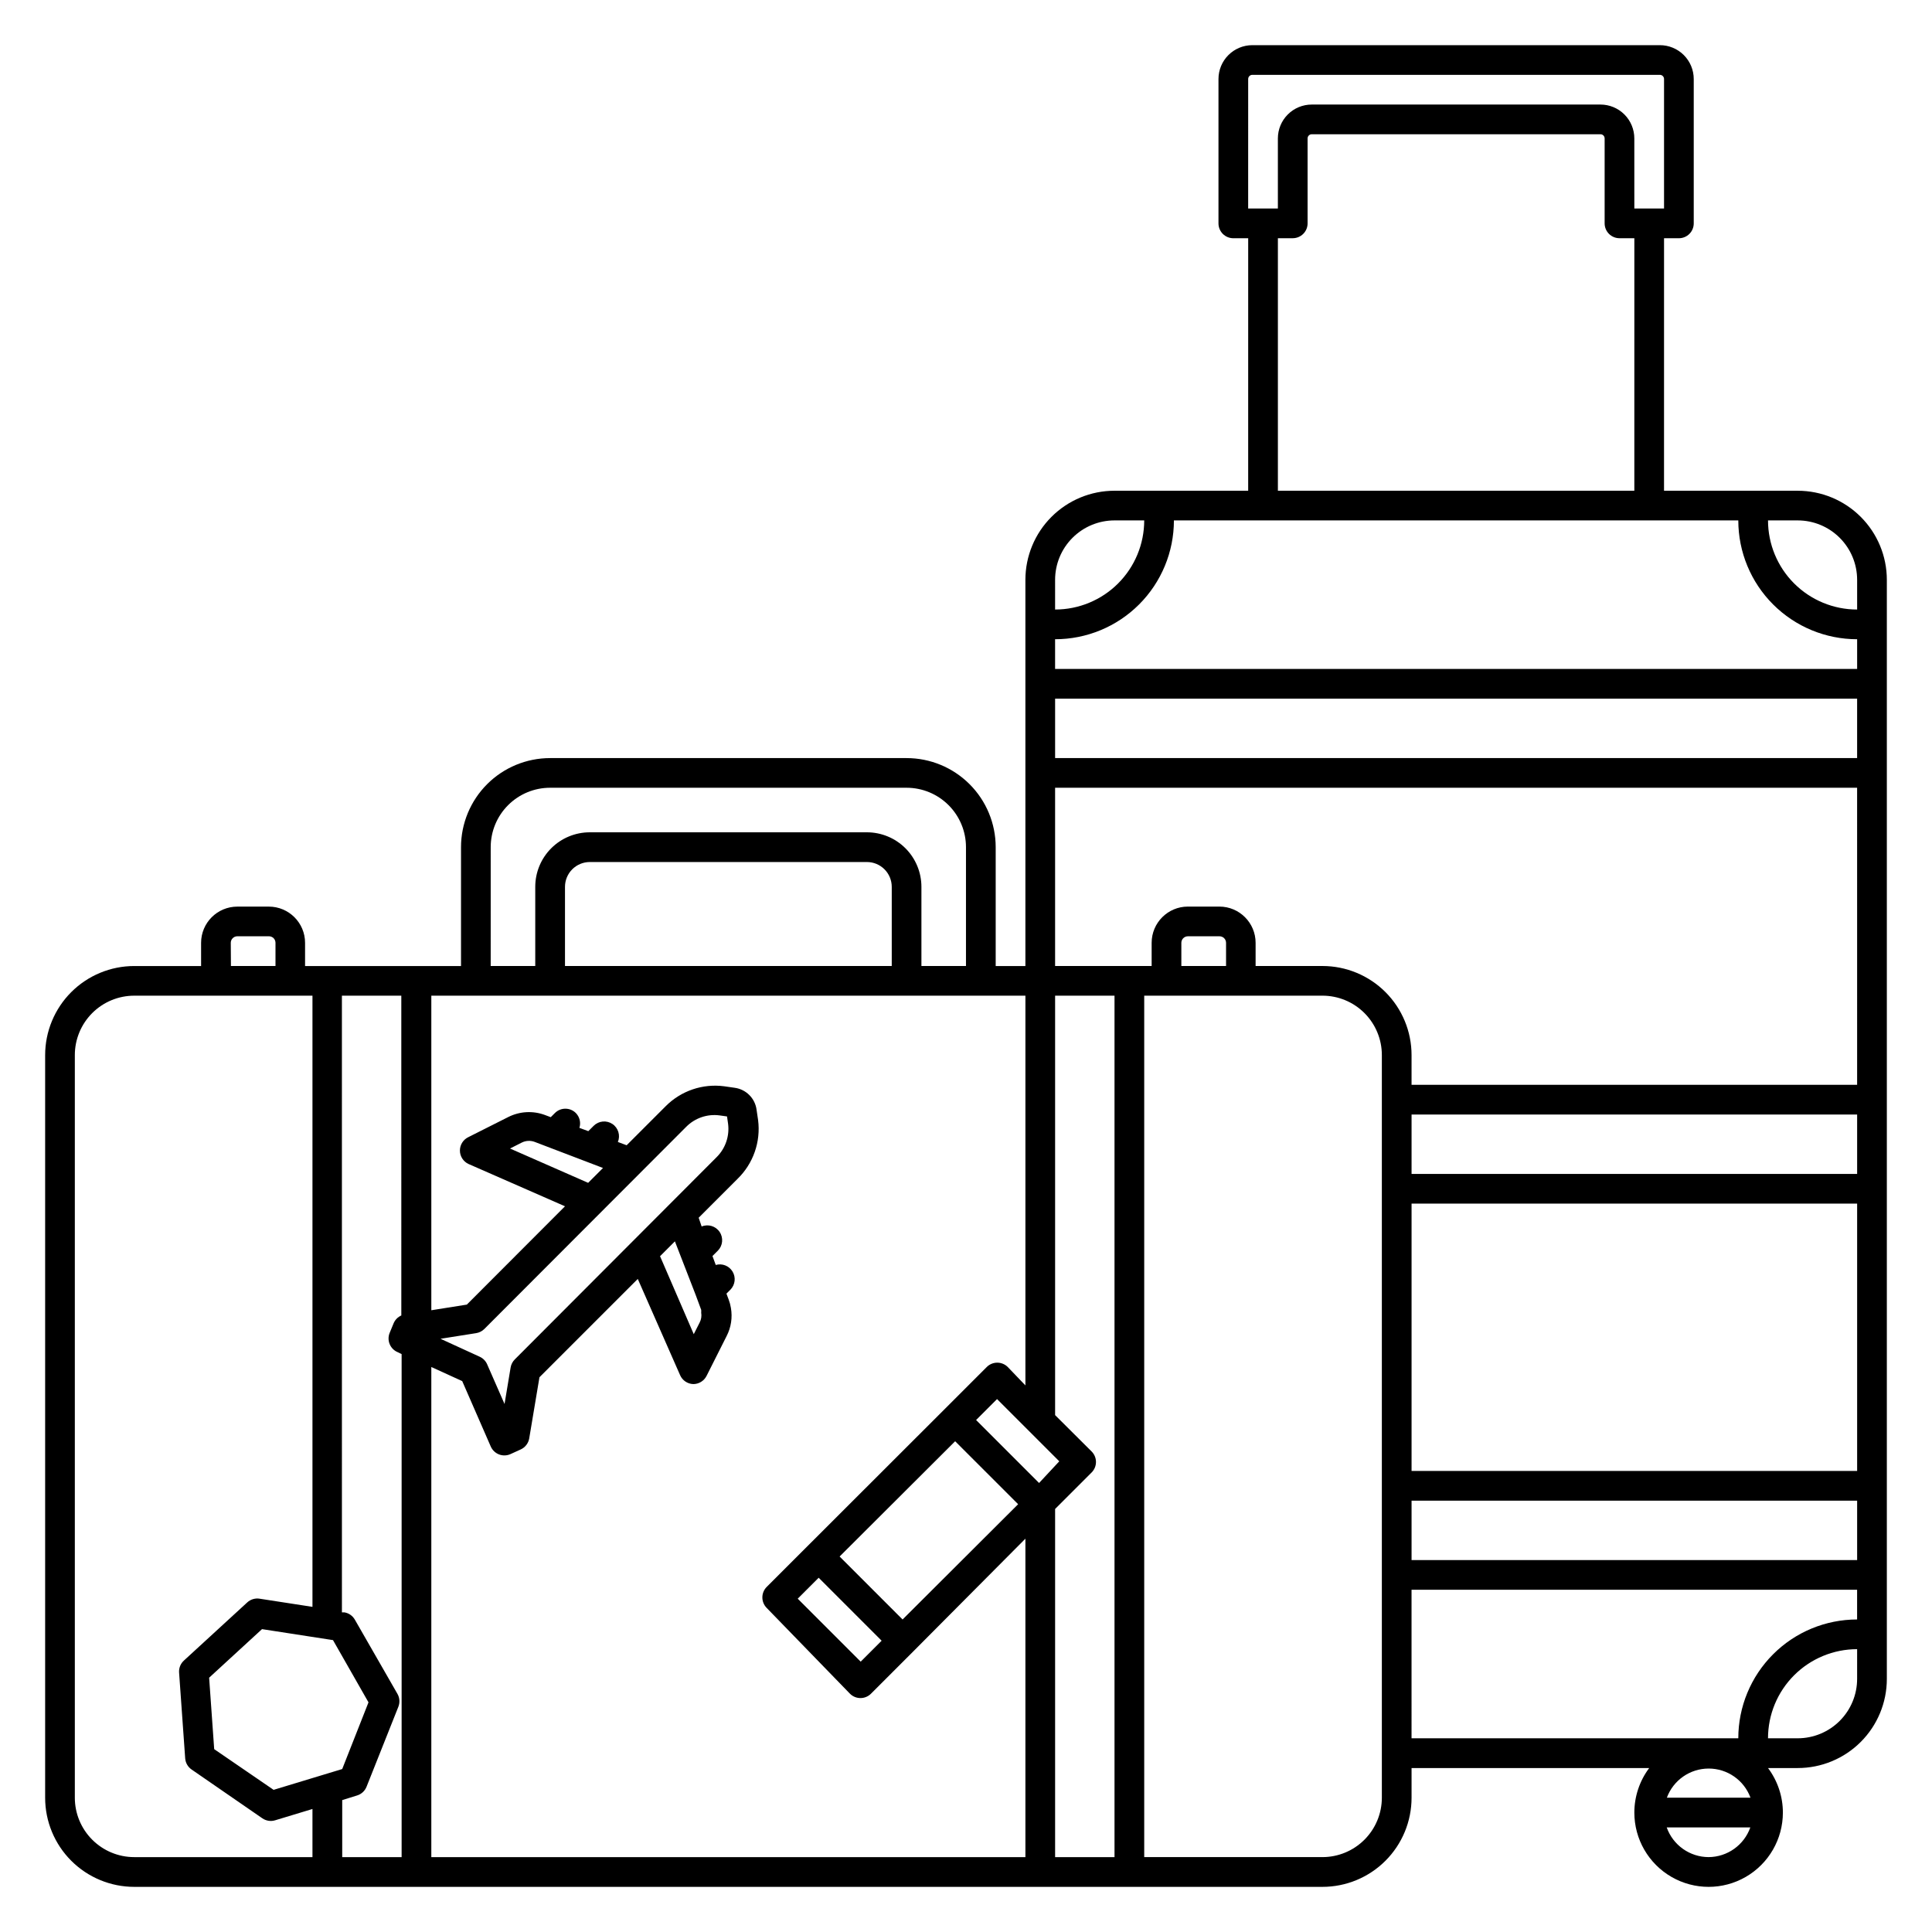
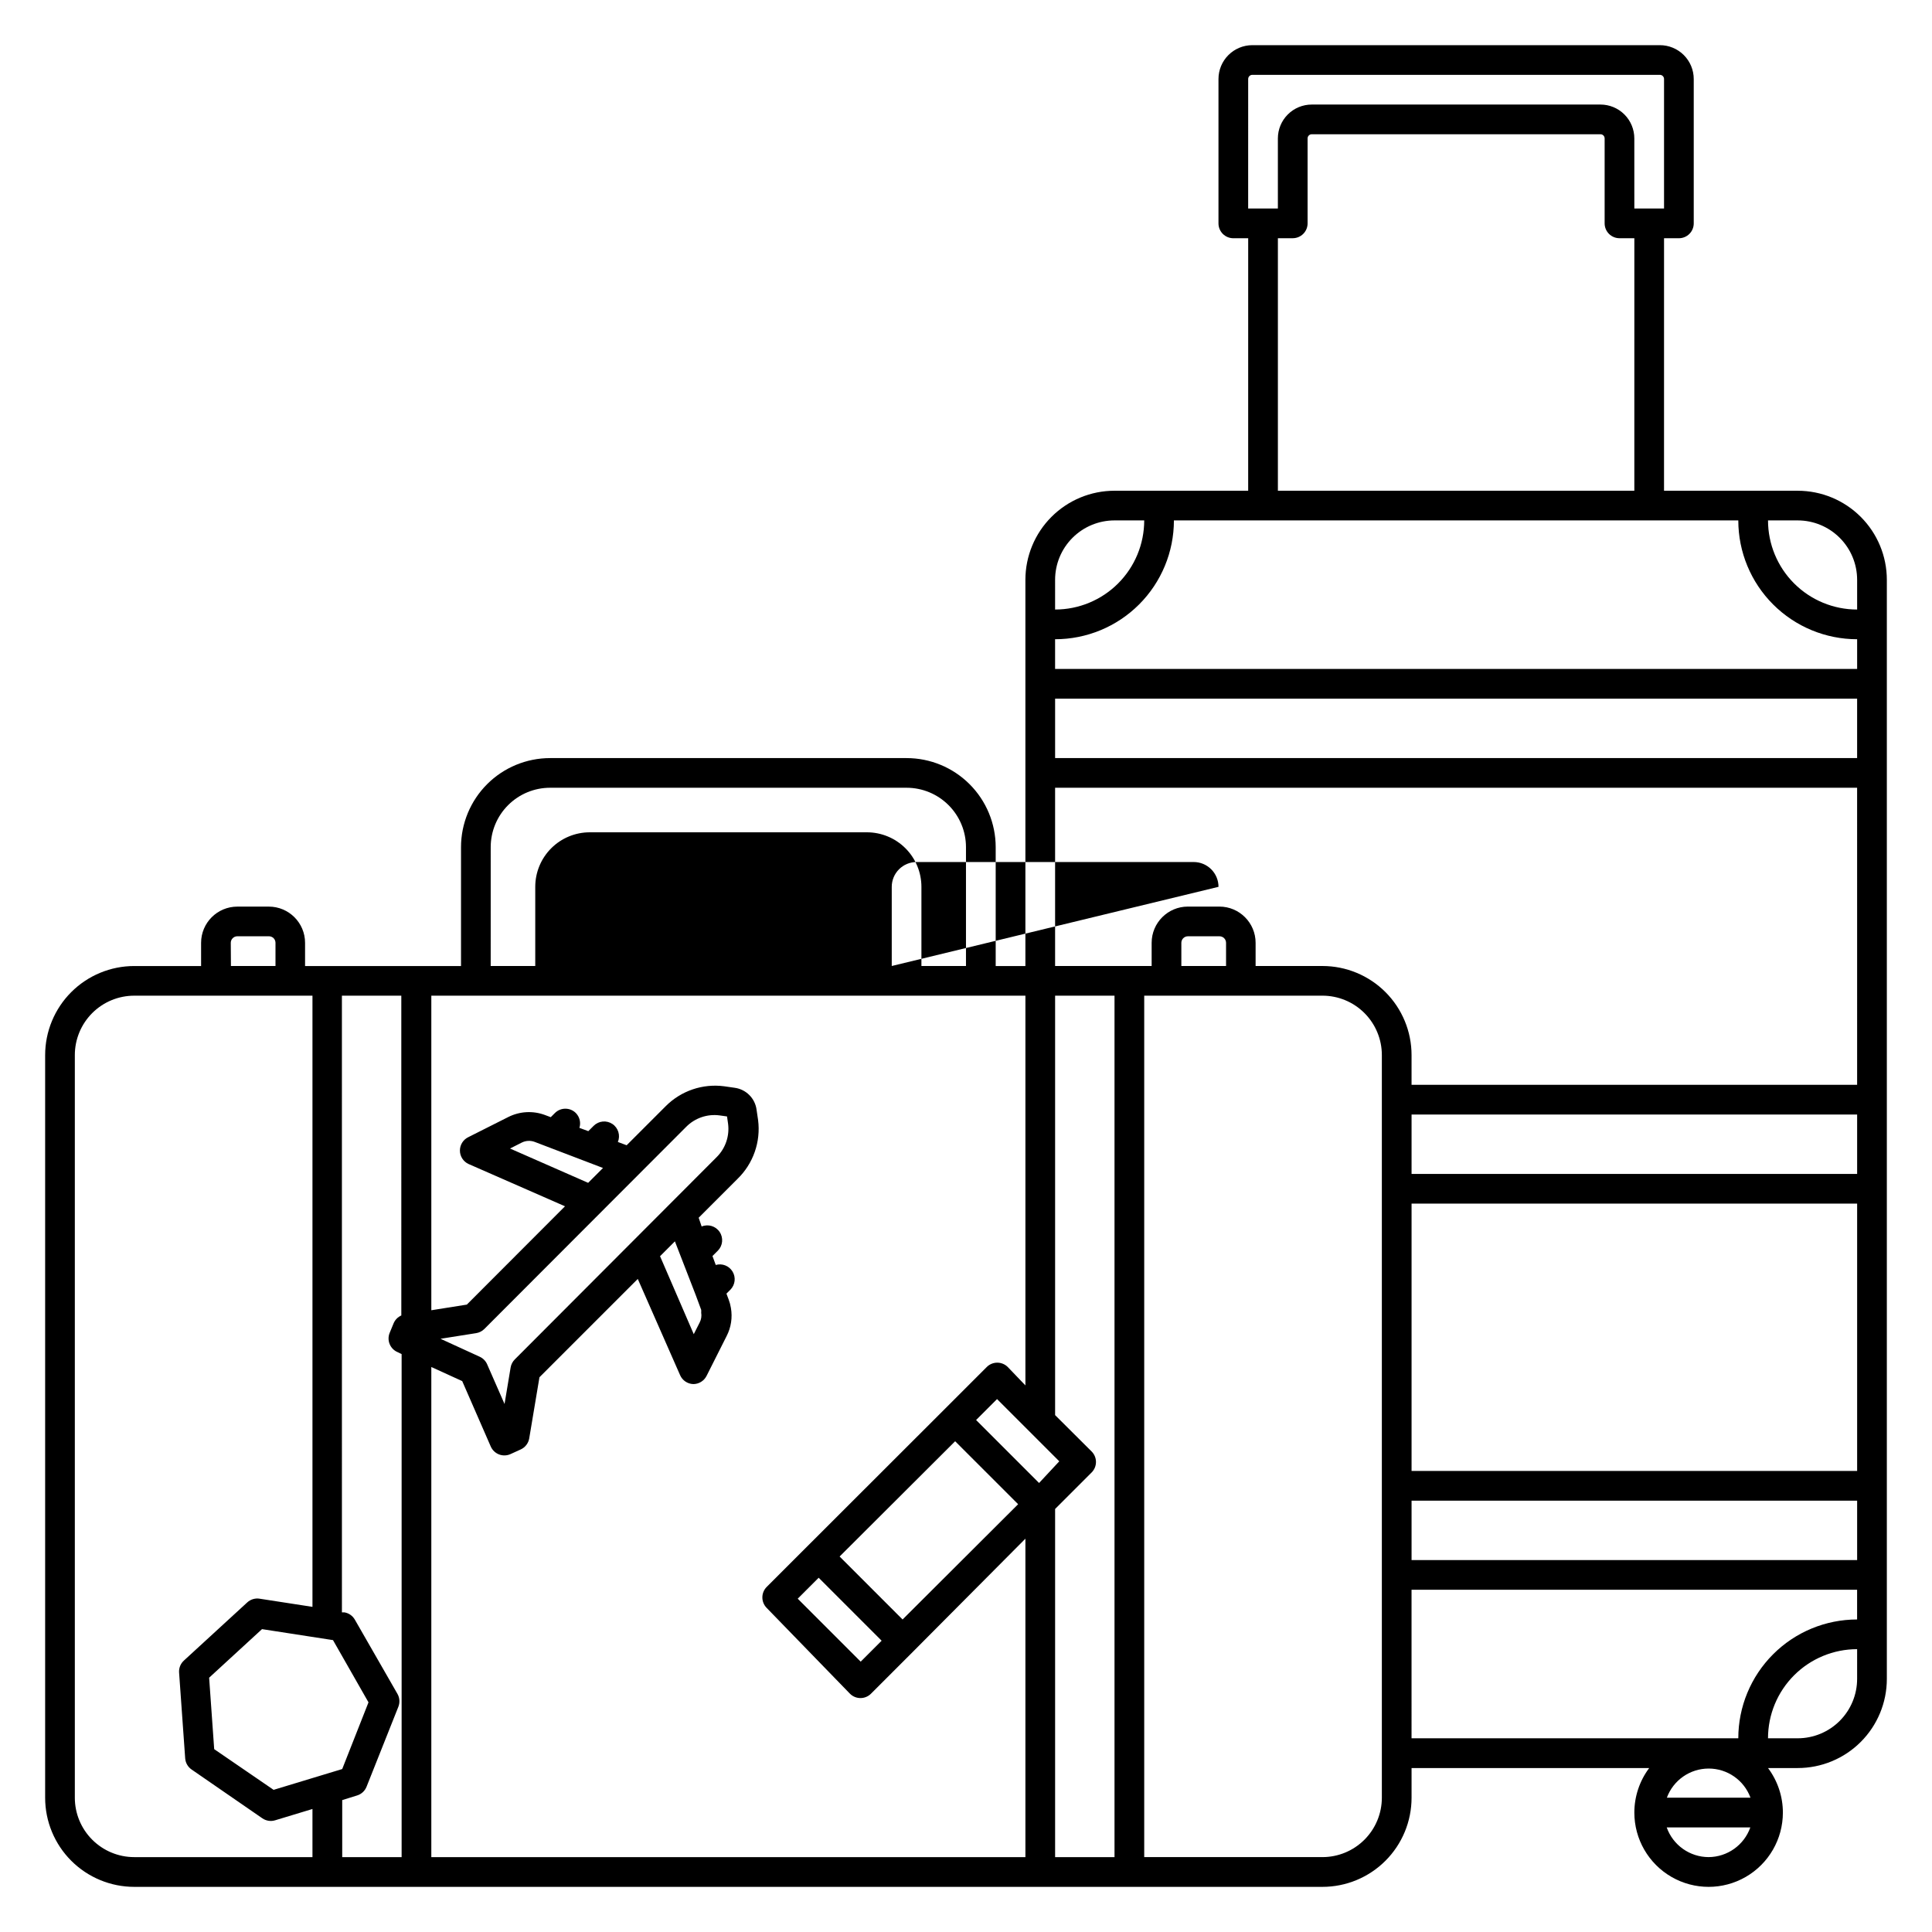
<svg xmlns="http://www.w3.org/2000/svg" fill="#000000" width="800px" height="800px" version="1.1" viewBox="144 144 512 512">
-   <path d="m620.41 274.05h-35.426l0.004-66.914h3.938-0.004c1.047 0 2.047-0.414 2.785-1.152 0.738-0.738 1.152-1.738 1.152-2.781v-38.258c0-2.383-0.945-4.664-2.629-6.348s-3.965-2.629-6.344-2.629h-108c-2.383 0-4.664 0.945-6.348 2.629-1.684 1.684-2.629 3.965-2.629 6.348v38.258c0 1.043 0.414 2.043 1.152 2.781s1.742 1.152 2.785 1.152h3.938l-0.004 66.914h-35.422c-6.266 0-12.27 2.488-16.699 6.918-4.43 4.426-6.918 10.434-6.918 16.699v102.34h-7.871v-31.488c0-6.266-2.488-12.273-6.918-16.699-4.43-4.43-10.434-6.918-16.699-6.918h-94.465c-6.262 0-12.27 2.488-16.699 6.918-4.426 4.426-6.914 10.434-6.914 16.699v31.488h-41.328v-6.141c0-5.305-4.301-9.605-9.605-9.605h-8.344c-5.305 0-9.605 4.301-9.605 9.605v6.141h-17.711c-6.262 0-12.27 2.488-16.699 6.914-4.43 4.43-6.918 10.438-6.918 16.699v196.8c0 6.266 2.488 12.27 6.918 16.699 4.43 4.43 10.438 6.918 16.699 6.918h314.88c6.266 0 12.273-2.488 16.699-6.918 4.43-4.43 6.918-10.434 6.918-16.699v-7.871h62.977c-2.555 3.406-3.938 7.551-3.938 11.809 0 7.031 3.754 13.527 9.844 17.043 6.086 3.516 13.59 3.516 19.68 0 6.086-3.516 9.84-10.012 9.84-17.043 0-4.258-1.383-8.402-3.938-11.809h7.871c6.266 0 12.27-2.488 16.699-6.918 4.43-4.426 6.918-10.434 6.918-16.699v-291.26c0-6.266-2.488-12.273-6.918-16.699-4.43-4.43-10.434-6.918-16.699-6.918zm-163.34 125.95v-6.141c0-0.957 0.777-1.734 1.73-1.734h8.387c0.457 0 0.898 0.184 1.223 0.508 0.324 0.324 0.508 0.766 0.508 1.227v6.141zm10.078-15.742-8.348-0.004c-5.301 0-9.602 4.301-9.602 9.605v6.141h-25.586v-47.234h212.54l0.004 78.723h-118.08v-7.875c0-6.262-2.488-12.27-6.918-16.699-4.426-4.426-10.434-6.914-16.699-6.914h-17.711v-6.141c0-5.305-4.301-9.605-9.602-9.605zm-234.9 194.39 9.406 16.492-6.965 17.676-18.184 5.512-15.742-10.785-1.34-18.934 14.012-12.871zm6.375 41.172c1.152-0.348 2.078-1.203 2.519-2.32l8.422-21.176c0.449-1.117 0.363-2.379-0.234-3.426l-11.297-19.68c-0.59-1.031-1.617-1.742-2.793-1.93h-0.629l-0.004-163.42h15.742l0.004 84.742c-0.926 0.406-1.656 1.152-2.047 2.086l-1.023 2.481c-0.848 2 0.086 4.305 2.086 5.156l1.062 0.512v133.31h-15.742v-15.113zm19.68-113.55 8.188 3.738 7.559 17.32c0.422 0.977 1.219 1.738 2.211 2.117 0.996 0.379 2.098 0.34 3.062-0.109l2.676-1.219c1.184-0.543 2.023-1.633 2.246-2.914l2.715-16.215 26.055-26.055 11.219 25.504c0.609 1.398 1.977 2.32 3.504 2.359 1.48-0.004 2.836-0.84 3.504-2.164l5.312-10.547v-0.004c1.191-2.297 1.59-4.926 1.141-7.477-0.121-0.754-0.32-1.492-0.59-2.203l-0.59-1.574 1.102-1.102c1.223-1.289 1.43-3.234 0.512-4.75-0.922-1.52-2.742-2.234-4.449-1.746l-0.867-2.363 1.418-1.418v0.004c1.324-1.328 1.527-3.406 0.484-4.965-1.043-1.559-3.039-2.168-4.773-1.453l-0.789-2.32 10.312-10.312c4.164-4.051 6.176-9.828 5.434-15.586l-0.395-2.676v-0.004c-0.383-3.051-2.777-5.457-5.824-5.863l-2.754-0.395c-5.711-0.758-11.445 1.195-15.508 5.277l-10.352 10.352-2.32-0.867h-0.004c0.715-1.734 0.109-3.731-1.449-4.773-1.559-1.043-3.637-0.84-4.965 0.484l-1.418 1.418-2.363-0.867c0.438-1.387 0.074-2.898-0.945-3.938-1.535-1.527-4.012-1.527-5.547 0l-1.102 1.102-1.574-0.59c-3.168-1.168-6.672-0.969-9.684 0.551l-10.547 5.312h-0.004c-1.379 0.652-2.262 2.039-2.262 3.562 0 1.527 0.883 2.914 2.262 3.562l25.586 11.219-26.016 26.055-9.41 1.496v-83.363h157.44v103.28l-4.684-4.883c-1.535-1.523-4.016-1.523-5.551 0l-11.059 11.059-36.211 36.176-11.059 11.059h-0.004c-1.523 1.535-1.523 4.016 0 5.551l22.082 22.75c1.535 1.527 4.016 1.527 5.551 0l11.059-11.059 29.875-30.035v84.391h-157.44zm45.5-52.742-3.938 3.938-20.703-9.094 3.109-1.574h0.004c1.051-0.527 2.277-0.598 3.383-0.195zm22.043-10.902c2.316-2.34 5.594-3.465 8.855-3.031l1.969 0.277 0.277 1.93c0.426 3.262-0.695 6.535-3.031 8.855l-53.492 53.605c-0.578 0.578-0.965 1.32-1.102 2.129l-1.613 9.684-4.606-10.508v-0.004c-0.387-0.891-1.086-1.602-1.969-2.008l-10.391-4.762 9.445-1.496c0.82-0.129 1.578-0.516 2.168-1.102zm2.519 44.555 1.457 3.938c0.023 0.25 0.023 0.5 0 0.746 0.152 0.887 0.016 1.801-0.395 2.598l-1.574 3.109-8.934-20.664 3.938-3.938zm51.957-87.18h-86.594v-20.98c0-1.742 0.691-3.414 1.926-4.648 1.23-1.23 2.902-1.926 4.648-1.926h73.445c1.742 0 3.414 0.695 4.648 1.926 1.23 1.234 1.926 2.906 1.926 4.648zm43.293-70.852h212.54v15.742l-212.54 0.004zm-62.66 232.97 16.688 16.688-5.551 5.551-16.688-16.688zm22.238 11.062-16.688-16.688 30.621-30.547 16.688 16.688zm36.172-36.172-16.688-16.688 5.551-5.551 16.492 16.492zm4.25 6.887 9.684-9.684c1.527-1.535 1.527-4.012 0-5.547l-9.684-9.645v-111.15h15.742v228.29h-15.742zm94.465-80.922h118.08v70.848h-118.08zm0-7.871v-15.746h118.08v15.742zm0 86.594h118.08v15.742l-118.08-0.004zm118.08-244.03v7.871-0.004c-6.266 0-12.27-2.488-16.699-6.918-4.43-4.43-6.918-10.438-6.918-16.699h7.871c4.176 0 8.18 1.66 11.133 4.613 2.953 2.949 4.613 6.957 4.613 11.133zm0 15.742v7.871l-212.55-0.004v-7.871c8.352 0 16.363-3.316 22.266-9.223 5.906-5.906 9.223-13.914 9.223-22.266h149.57c0 8.352 3.316 16.359 9.223 22.266s13.914 9.223 22.266 9.223zm-161.38-148.47c0-0.293 0.117-0.574 0.324-0.781 0.207-0.207 0.488-0.324 0.781-0.324h108c0.605 0 1.102 0.496 1.102 1.105v34.32h-7.871l-0.004-18.578c0-2.379-0.945-4.664-2.625-6.344-1.684-1.684-3.969-2.629-6.348-2.629h-76.516c-2.379 0-4.664 0.945-6.344 2.629-1.684 1.68-2.629 3.965-2.629 6.344v18.578h-7.875zm7.875 42.191h3.938-0.004c1.043 0 2.047-0.414 2.785-1.152s1.152-1.738 1.152-2.781v-22.516c0-0.293 0.117-0.574 0.32-0.777 0.207-0.207 0.488-0.324 0.781-0.324h76.516c0.609 0 1.102 0.492 1.102 1.102v22.516c0 1.043 0.414 2.043 1.152 2.781 0.738 0.738 1.742 1.152 2.785 1.152h3.938l-0.004 66.914h-94.461zm-59.043 90.531c0-4.176 1.66-8.184 4.613-11.133 2.953-2.953 6.957-4.613 11.133-4.613h7.871c0 6.262-2.488 12.27-6.918 16.699-4.426 4.43-10.434 6.918-16.699 6.918zm-149.57 70.848c0-4.176 1.656-8.18 4.609-11.133s6.957-4.613 11.133-4.613h94.465c4.176 0 8.18 1.66 11.133 4.613s4.613 6.957 4.613 11.133v31.488h-11.809v-20.98c0-3.832-1.523-7.504-4.231-10.215-2.711-2.707-6.383-4.231-10.215-4.231h-73.445c-3.832 0-7.508 1.523-10.215 4.231-2.711 2.711-4.231 6.383-4.231 10.215v20.98h-11.809zm-68.883 25.348c0-0.957 0.777-1.734 1.734-1.734h8.383c0.461 0 0.898 0.184 1.227 0.508 0.324 0.324 0.504 0.766 0.504 1.227v6.141h-11.809zm-41.328 226.55v-196.8c0-4.176 1.66-8.18 4.613-11.133s6.957-4.609 11.133-4.609h47.23v161.97l-14.012-2.164v-0.004c-1.18-0.184-2.383 0.176-3.266 0.984l-16.809 15.43c-0.883 0.812-1.348 1.988-1.258 3.188l1.613 22.711c0.09 1.191 0.711 2.277 1.691 2.953l18.773 12.949h0.004c0.988 0.676 2.238 0.867 3.383 0.512l9.879-2.992v12.754h-47.23c-4.176 0-8.18-1.66-11.133-4.613s-4.613-6.957-4.613-11.133zm346.37 0h0.004c0 4.176-1.66 8.18-4.613 11.133-2.949 2.953-6.957 4.613-11.133 4.613h-47.23v-228.29h47.23c4.176 0 8.184 1.656 11.133 4.609 2.953 2.953 4.613 6.957 4.613 11.133v196.8zm7.871-55.105h118.08v7.871l0.004 0.004c-8.352 0-16.359 3.316-22.266 9.223s-9.223 13.914-9.223 22.266h-86.594zm89.82 55.105h-22.16 0.004c1.711-4.641 6.133-7.723 11.082-7.723 4.945 0 9.367 3.082 11.078 7.723zm-11.094 15.746c-4.992-0.016-9.438-3.168-11.102-7.871h22.16c-1.66 4.691-6.082 7.84-11.059 7.871zm39.359-47.23v-0.004c0 4.176-1.66 8.18-4.613 11.133s-6.957 4.613-11.133 4.613h-7.871c0-6.266 2.488-12.27 6.918-16.699 4.43-4.43 10.434-6.918 16.699-6.918z" />
+   <path d="m620.41 274.05h-35.426l0.004-66.914h3.938-0.004c1.047 0 2.047-0.414 2.785-1.152 0.738-0.738 1.152-1.738 1.152-2.781v-38.258c0-2.383-0.945-4.664-2.629-6.348s-3.965-2.629-6.344-2.629h-108c-2.383 0-4.664 0.945-6.348 2.629-1.684 1.684-2.629 3.965-2.629 6.348v38.258c0 1.043 0.414 2.043 1.152 2.781s1.742 1.152 2.785 1.152h3.938l-0.004 66.914h-35.422c-6.266 0-12.27 2.488-16.699 6.918-4.43 4.426-6.918 10.434-6.918 16.699v102.34h-7.871v-31.488c0-6.266-2.488-12.273-6.918-16.699-4.43-4.43-10.434-6.918-16.699-6.918h-94.465c-6.262 0-12.27 2.488-16.699 6.918-4.426 4.426-6.914 10.434-6.914 16.699v31.488h-41.328v-6.141c0-5.305-4.301-9.605-9.605-9.605h-8.344c-5.305 0-9.605 4.301-9.605 9.605v6.141h-17.711c-6.262 0-12.27 2.488-16.699 6.914-4.43 4.43-6.918 10.438-6.918 16.699v196.8c0 6.266 2.488 12.27 6.918 16.699 4.43 4.43 10.438 6.918 16.699 6.918h314.88c6.266 0 12.273-2.488 16.699-6.918 4.43-4.43 6.918-10.434 6.918-16.699v-7.871h62.977c-2.555 3.406-3.938 7.551-3.938 11.809 0 7.031 3.754 13.527 9.844 17.043 6.086 3.516 13.59 3.516 19.68 0 6.086-3.516 9.84-10.012 9.84-17.043 0-4.258-1.383-8.402-3.938-11.809h7.871c6.266 0 12.27-2.488 16.699-6.918 4.43-4.426 6.918-10.434 6.918-16.699v-291.26c0-6.266-2.488-12.273-6.918-16.699-4.43-4.43-10.434-6.918-16.699-6.918zm-163.34 125.95v-6.141c0-0.957 0.777-1.734 1.73-1.734h8.387c0.457 0 0.898 0.184 1.223 0.508 0.324 0.324 0.508 0.766 0.508 1.227v6.141zm10.078-15.742-8.348-0.004c-5.301 0-9.602 4.301-9.602 9.605v6.141h-25.586v-47.234h212.54l0.004 78.723h-118.08v-7.875c0-6.262-2.488-12.27-6.918-16.699-4.426-4.426-10.434-6.914-16.699-6.914h-17.711v-6.141c0-5.305-4.301-9.605-9.602-9.605zm-234.9 194.39 9.406 16.492-6.965 17.676-18.184 5.512-15.742-10.785-1.34-18.934 14.012-12.871zm6.375 41.172c1.152-0.348 2.078-1.203 2.519-2.32l8.422-21.176c0.449-1.117 0.363-2.379-0.234-3.426l-11.297-19.68c-0.59-1.031-1.617-1.742-2.793-1.93h-0.629l-0.004-163.42h15.742l0.004 84.742c-0.926 0.406-1.656 1.152-2.047 2.086l-1.023 2.481c-0.848 2 0.086 4.305 2.086 5.156l1.062 0.512v133.31h-15.742v-15.113zm19.68-113.55 8.188 3.738 7.559 17.32c0.422 0.977 1.219 1.738 2.211 2.117 0.996 0.379 2.098 0.34 3.062-0.109l2.676-1.219c1.184-0.543 2.023-1.633 2.246-2.914l2.715-16.215 26.055-26.055 11.219 25.504c0.609 1.398 1.977 2.32 3.504 2.359 1.48-0.004 2.836-0.84 3.504-2.164l5.312-10.547v-0.004c1.191-2.297 1.59-4.926 1.141-7.477-0.121-0.754-0.32-1.492-0.59-2.203l-0.59-1.574 1.102-1.102c1.223-1.289 1.43-3.234 0.512-4.75-0.922-1.52-2.742-2.234-4.449-1.746l-0.867-2.363 1.418-1.418v0.004c1.324-1.328 1.527-3.406 0.484-4.965-1.043-1.559-3.039-2.168-4.773-1.453l-0.789-2.32 10.312-10.312c4.164-4.051 6.176-9.828 5.434-15.586l-0.395-2.676v-0.004c-0.383-3.051-2.777-5.457-5.824-5.863l-2.754-0.395c-5.711-0.758-11.445 1.195-15.508 5.277l-10.352 10.352-2.32-0.867h-0.004c0.715-1.734 0.109-3.731-1.449-4.773-1.559-1.043-3.637-0.84-4.965 0.484l-1.418 1.418-2.363-0.867c0.438-1.387 0.074-2.898-0.945-3.938-1.535-1.527-4.012-1.527-5.547 0l-1.102 1.102-1.574-0.59c-3.168-1.168-6.672-0.969-9.684 0.551l-10.547 5.312h-0.004c-1.379 0.652-2.262 2.039-2.262 3.562 0 1.527 0.883 2.914 2.262 3.562l25.586 11.219-26.016 26.055-9.41 1.496v-83.363h157.44v103.28l-4.684-4.883c-1.535-1.523-4.016-1.523-5.551 0l-11.059 11.059-36.211 36.176-11.059 11.059h-0.004c-1.523 1.535-1.523 4.016 0 5.551l22.082 22.75c1.535 1.527 4.016 1.527 5.551 0l11.059-11.059 29.875-30.035v84.391h-157.44zm45.5-52.742-3.938 3.938-20.703-9.094 3.109-1.574h0.004c1.051-0.527 2.277-0.598 3.383-0.195zm22.043-10.902c2.316-2.34 5.594-3.465 8.855-3.031l1.969 0.277 0.277 1.93c0.426 3.262-0.695 6.535-3.031 8.855l-53.492 53.605c-0.578 0.578-0.965 1.32-1.102 2.129l-1.613 9.684-4.606-10.508v-0.004c-0.387-0.891-1.086-1.602-1.969-2.008l-10.391-4.762 9.445-1.496c0.82-0.129 1.578-0.516 2.168-1.102zm2.519 44.555 1.457 3.938c0.023 0.25 0.023 0.5 0 0.746 0.152 0.887 0.016 1.801-0.395 2.598l-1.574 3.109-8.934-20.664 3.938-3.938zm51.957-87.18v-20.98c0-1.742 0.691-3.414 1.926-4.648 1.23-1.23 2.902-1.926 4.648-1.926h73.445c1.742 0 3.414 0.695 4.648 1.926 1.23 1.234 1.926 2.906 1.926 4.648zm43.293-70.852h212.54v15.742l-212.54 0.004zm-62.66 232.97 16.688 16.688-5.551 5.551-16.688-16.688zm22.238 11.062-16.688-16.688 30.621-30.547 16.688 16.688zm36.172-36.172-16.688-16.688 5.551-5.551 16.492 16.492zm4.25 6.887 9.684-9.684c1.527-1.535 1.527-4.012 0-5.547l-9.684-9.645v-111.15h15.742v228.29h-15.742zm94.465-80.922h118.08v70.848h-118.08zm0-7.871v-15.746h118.08v15.742zm0 86.594h118.08v15.742l-118.08-0.004zm118.08-244.03v7.871-0.004c-6.266 0-12.27-2.488-16.699-6.918-4.43-4.43-6.918-10.438-6.918-16.699h7.871c4.176 0 8.18 1.66 11.133 4.613 2.953 2.949 4.613 6.957 4.613 11.133zm0 15.742v7.871l-212.55-0.004v-7.871c8.352 0 16.363-3.316 22.266-9.223 5.906-5.906 9.223-13.914 9.223-22.266h149.57c0 8.352 3.316 16.359 9.223 22.266s13.914 9.223 22.266 9.223zm-161.38-148.47c0-0.293 0.117-0.574 0.324-0.781 0.207-0.207 0.488-0.324 0.781-0.324h108c0.605 0 1.102 0.496 1.102 1.105v34.32h-7.871l-0.004-18.578c0-2.379-0.945-4.664-2.625-6.344-1.684-1.684-3.969-2.629-6.348-2.629h-76.516c-2.379 0-4.664 0.945-6.344 2.629-1.684 1.68-2.629 3.965-2.629 6.344v18.578h-7.875zm7.875 42.191h3.938-0.004c1.043 0 2.047-0.414 2.785-1.152s1.152-1.738 1.152-2.781v-22.516c0-0.293 0.117-0.574 0.32-0.777 0.207-0.207 0.488-0.324 0.781-0.324h76.516c0.609 0 1.102 0.492 1.102 1.102v22.516c0 1.043 0.414 2.043 1.152 2.781 0.738 0.738 1.742 1.152 2.785 1.152h3.938l-0.004 66.914h-94.461zm-59.043 90.531c0-4.176 1.66-8.184 4.613-11.133 2.953-2.953 6.957-4.613 11.133-4.613h7.871c0 6.262-2.488 12.27-6.918 16.699-4.426 4.43-10.434 6.918-16.699 6.918zm-149.57 70.848c0-4.176 1.656-8.18 4.609-11.133s6.957-4.613 11.133-4.613h94.465c4.176 0 8.18 1.66 11.133 4.613s4.613 6.957 4.613 11.133v31.488h-11.809v-20.98c0-3.832-1.523-7.504-4.231-10.215-2.711-2.707-6.383-4.231-10.215-4.231h-73.445c-3.832 0-7.508 1.523-10.215 4.231-2.711 2.711-4.231 6.383-4.231 10.215v20.98h-11.809zm-68.883 25.348c0-0.957 0.777-1.734 1.734-1.734h8.383c0.461 0 0.898 0.184 1.227 0.508 0.324 0.324 0.504 0.766 0.504 1.227v6.141h-11.809zm-41.328 226.55v-196.8c0-4.176 1.66-8.18 4.613-11.133s6.957-4.609 11.133-4.609h47.23v161.97l-14.012-2.164v-0.004c-1.18-0.184-2.383 0.176-3.266 0.984l-16.809 15.43c-0.883 0.812-1.348 1.988-1.258 3.188l1.613 22.711c0.09 1.191 0.711 2.277 1.691 2.953l18.773 12.949h0.004c0.988 0.676 2.238 0.867 3.383 0.512l9.879-2.992v12.754h-47.23c-4.176 0-8.18-1.66-11.133-4.613s-4.613-6.957-4.613-11.133zm346.37 0h0.004c0 4.176-1.66 8.18-4.613 11.133-2.949 2.953-6.957 4.613-11.133 4.613h-47.23v-228.29h47.23c4.176 0 8.184 1.656 11.133 4.609 2.953 2.953 4.613 6.957 4.613 11.133v196.8zm7.871-55.105h118.08v7.871l0.004 0.004c-8.352 0-16.359 3.316-22.266 9.223s-9.223 13.914-9.223 22.266h-86.594zm89.82 55.105h-22.16 0.004c1.711-4.641 6.133-7.723 11.082-7.723 4.945 0 9.367 3.082 11.078 7.723zm-11.094 15.746c-4.992-0.016-9.438-3.168-11.102-7.871h22.16c-1.66 4.691-6.082 7.84-11.059 7.871zm39.359-47.23v-0.004c0 4.176-1.66 8.18-4.613 11.133s-6.957 4.613-11.133 4.613h-7.871c0-6.266 2.488-12.27 6.918-16.699 4.43-4.43 10.434-6.918 16.699-6.918z" />
</svg>